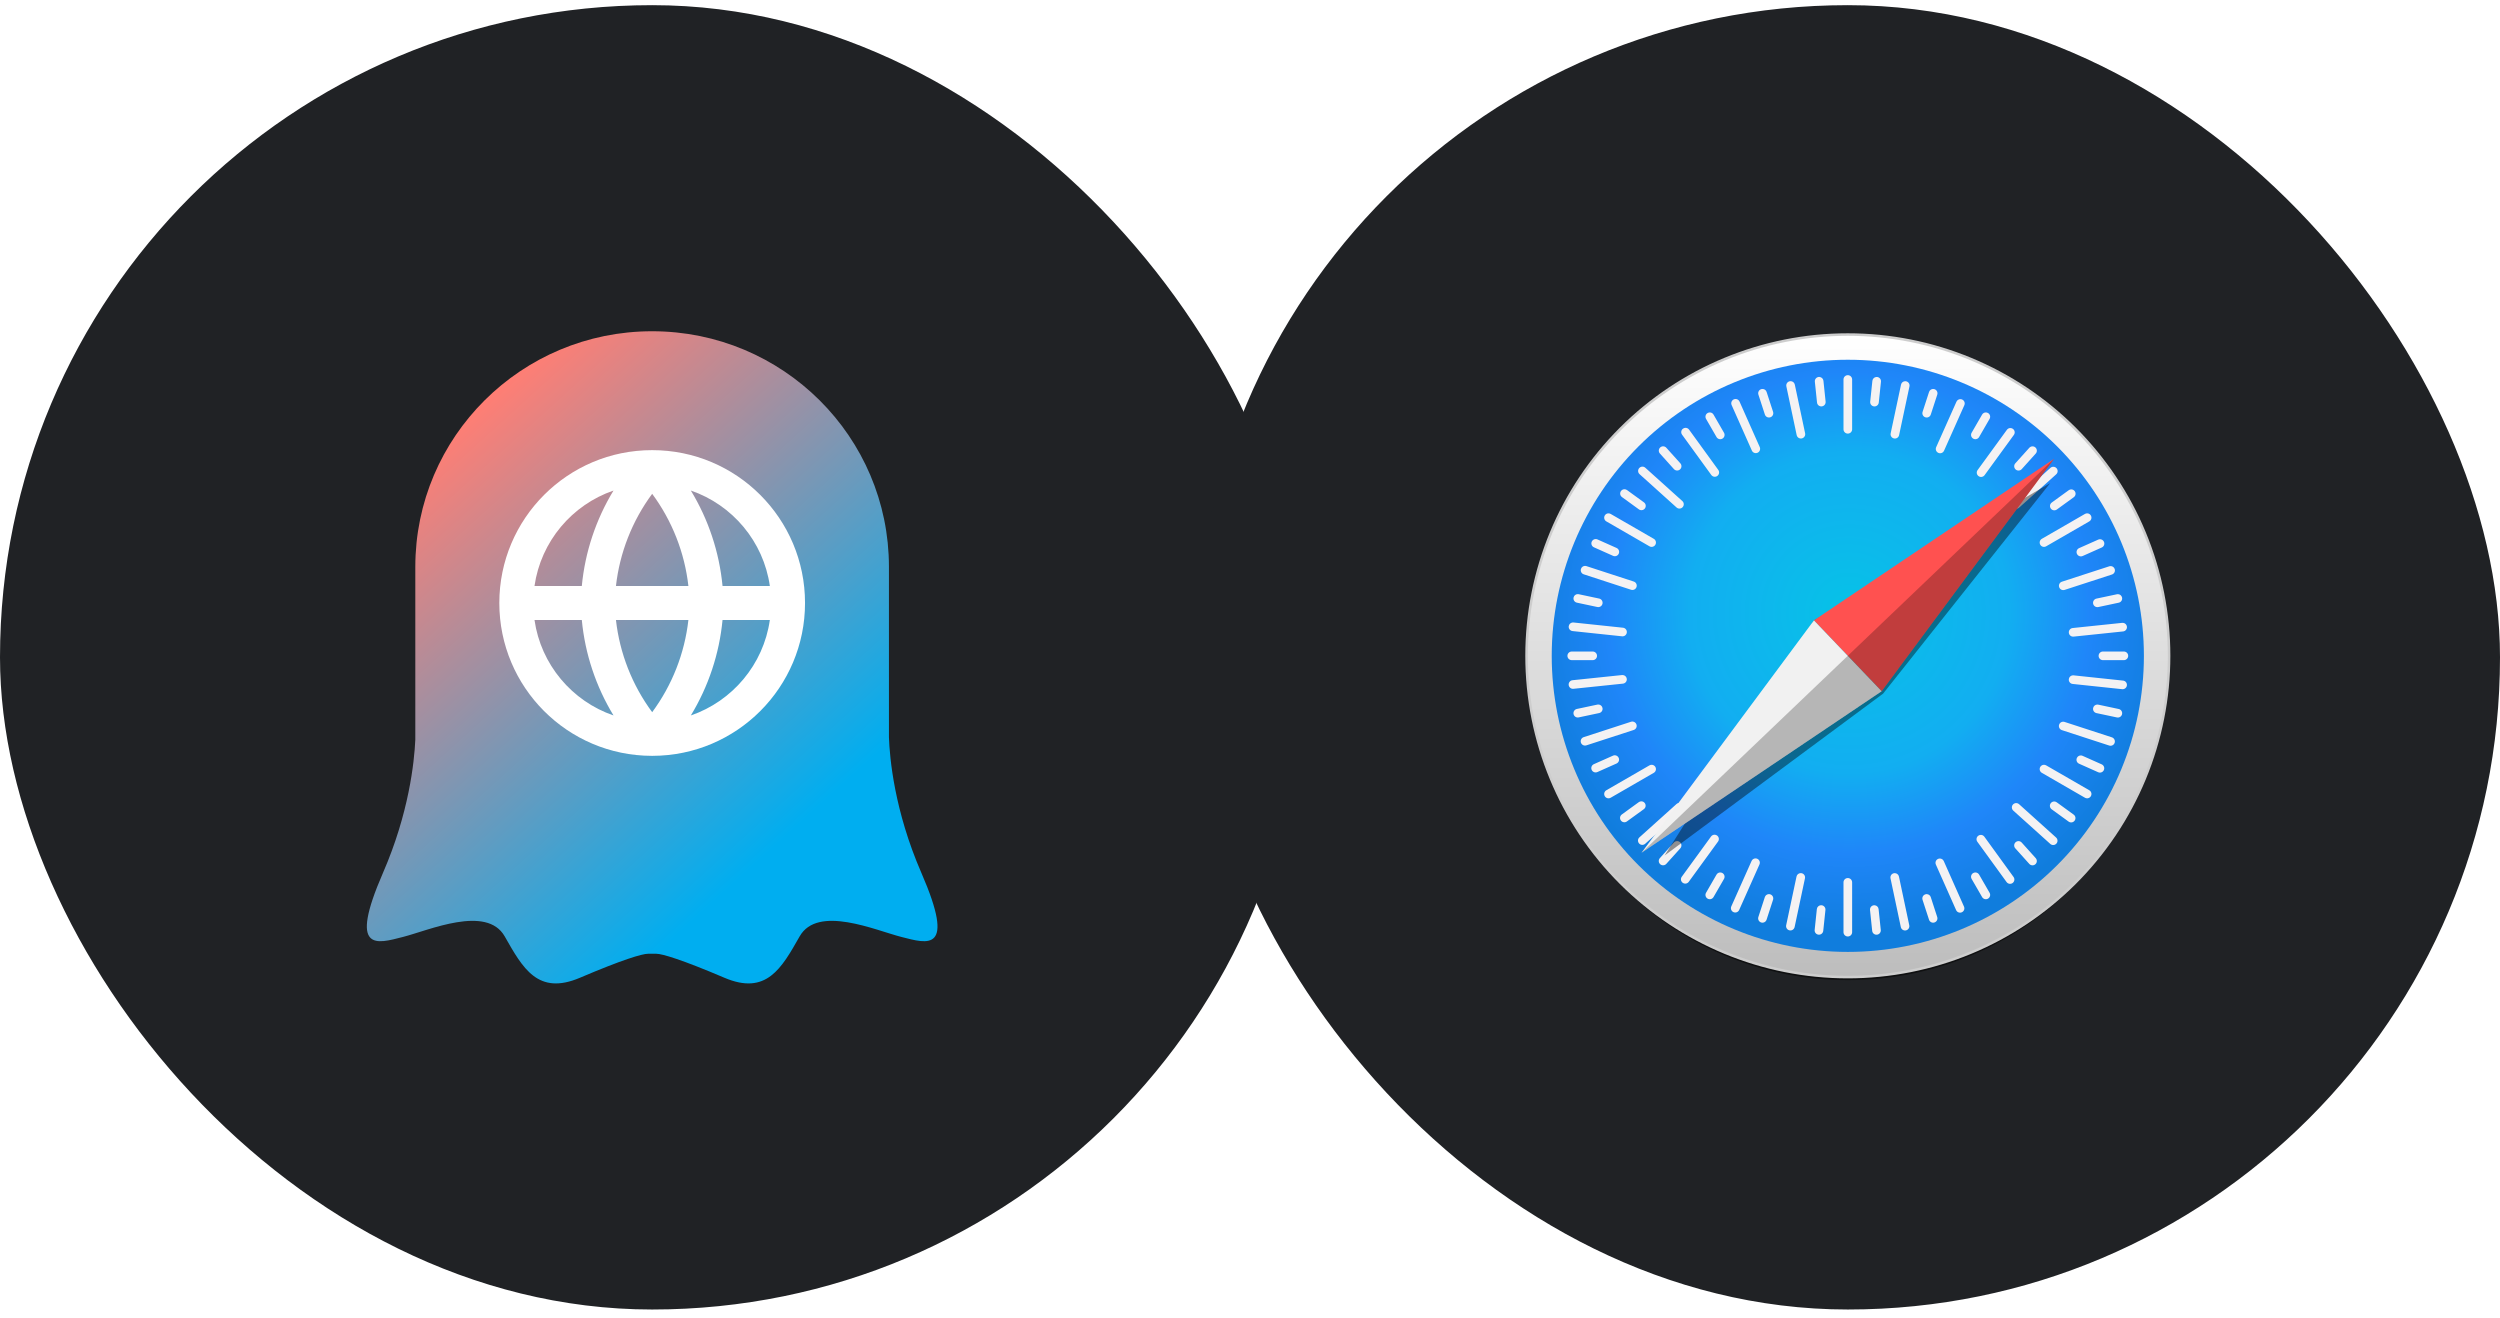
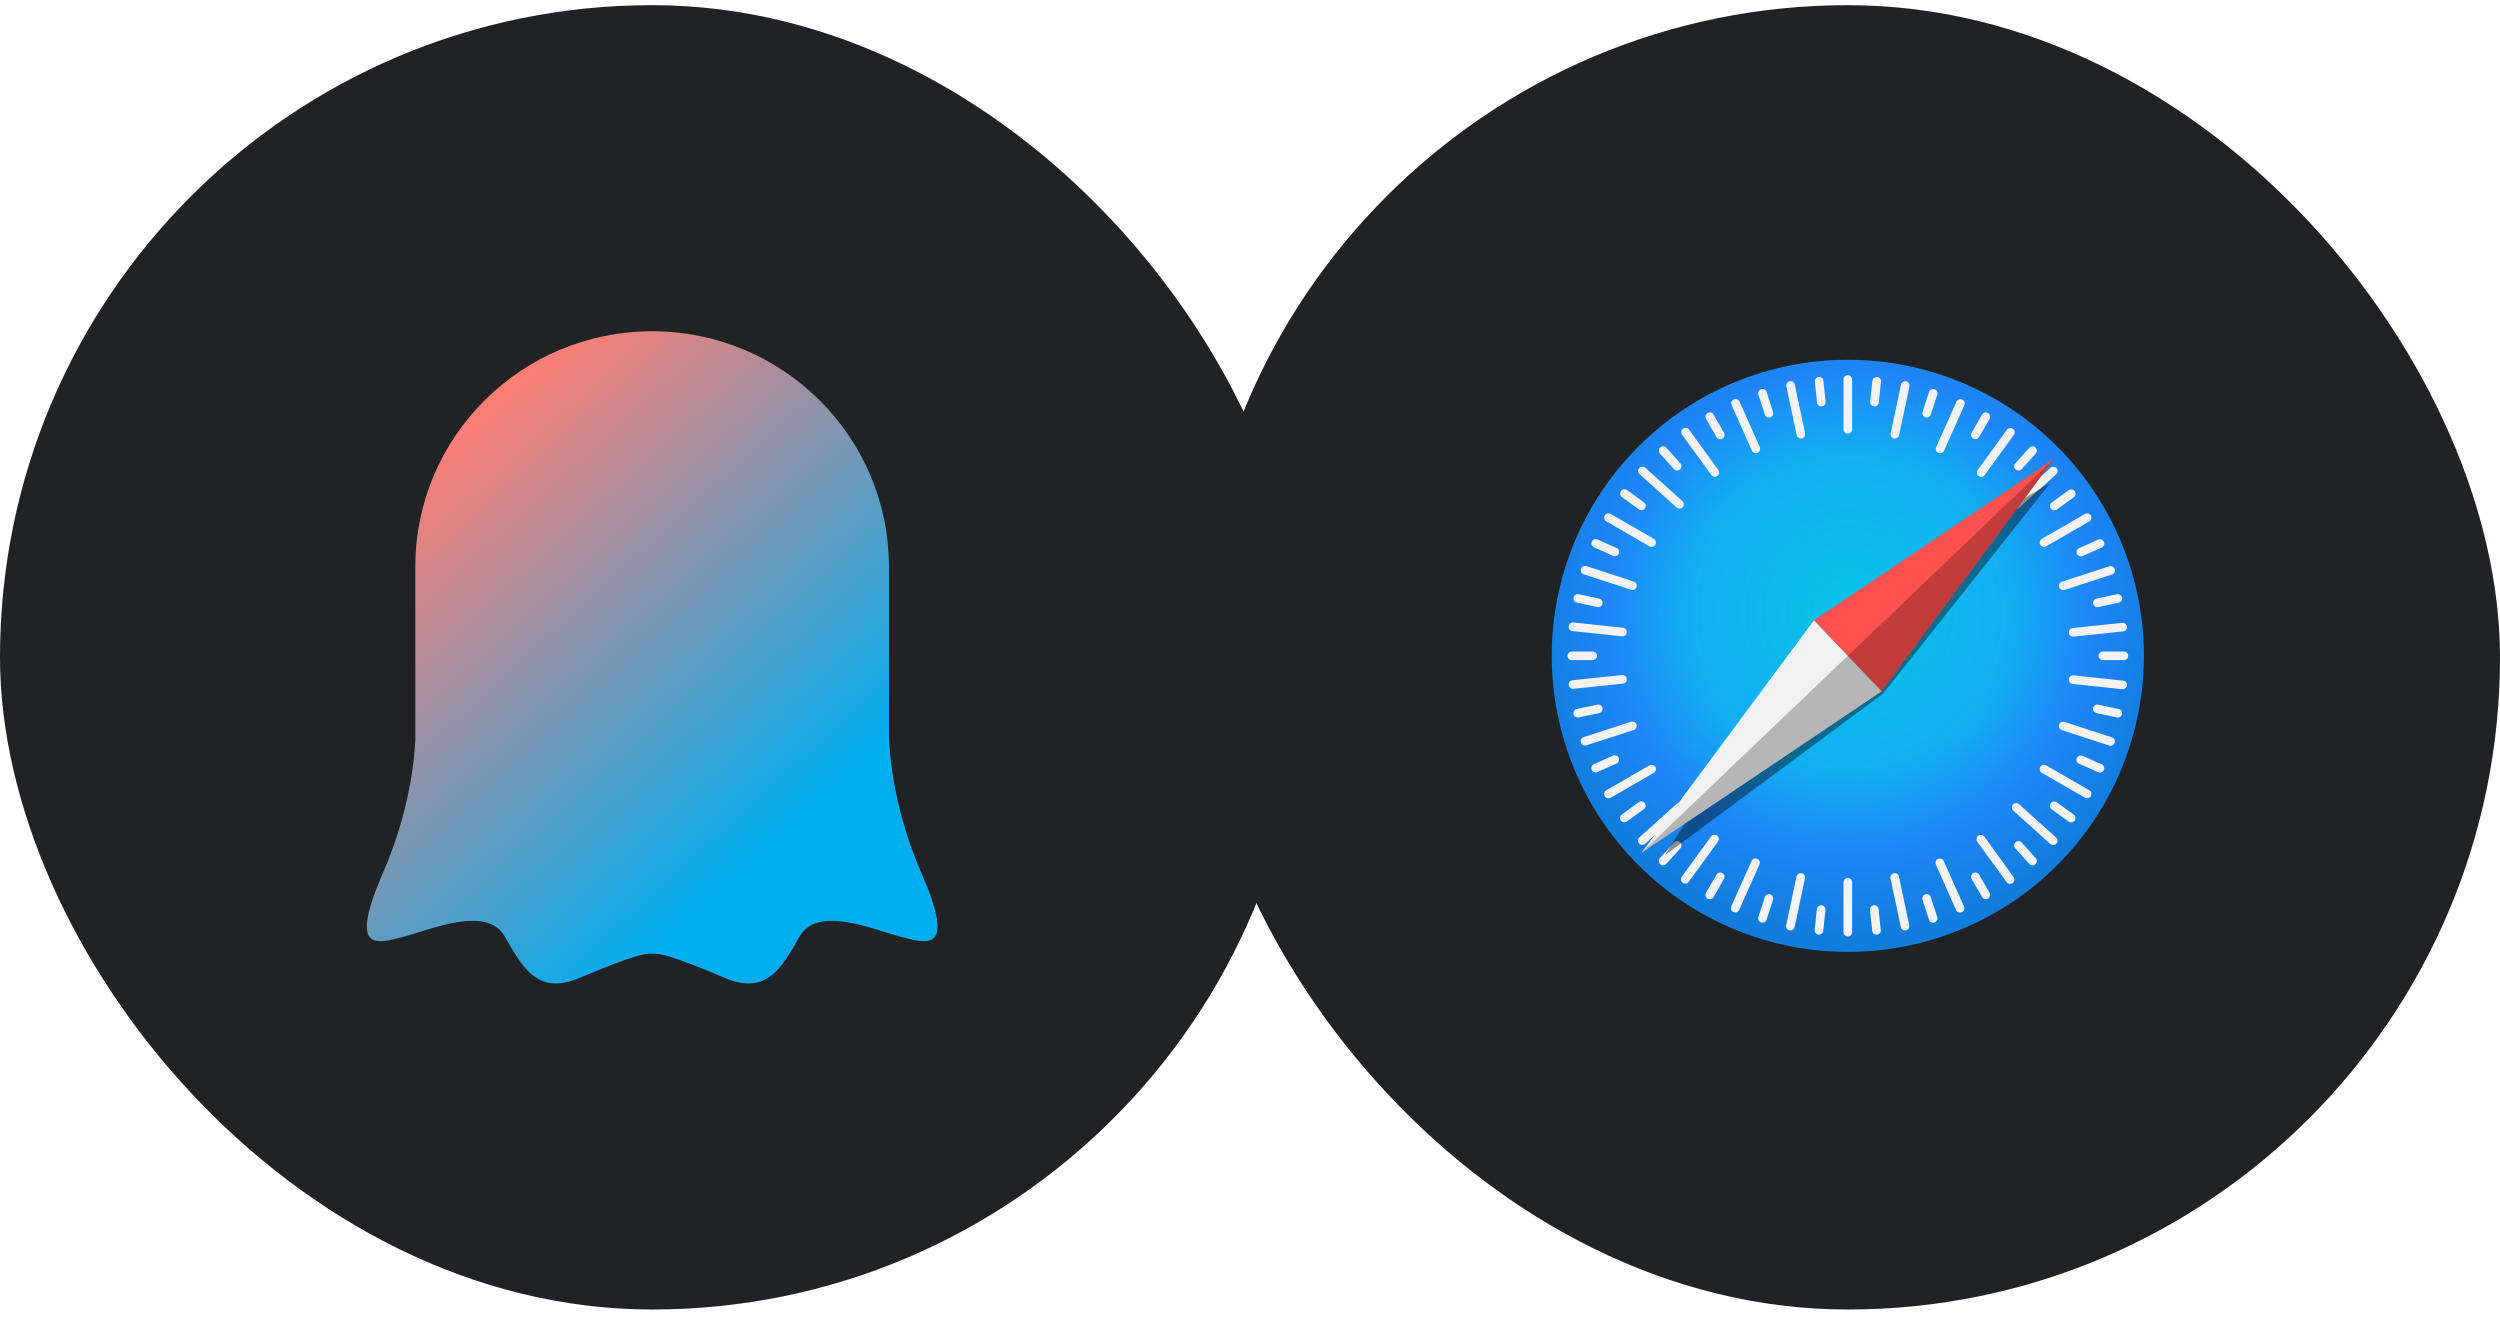
<svg xmlns="http://www.w3.org/2000/svg" width="184" height="97" viewBox="0 0 184 97" fill="none">
  <rect y="0.38" width="96" height="96" rx="48" fill="#202225" />
  <path fill-rule="evenodd" clip-rule="evenodd" d="M67.812 64.241C65.822 59.663 65.479 55.785 65.426 54.261V41.723C65.426 32.145 57.622 24.38 47.997 24.38C38.371 24.38 30.567 32.145 30.567 41.723V54.442C30.493 56.082 30.101 59.842 28.188 64.241C25.615 70.152 27.744 69.447 29.651 68.961C31.558 68.477 35.815 66.578 37.146 68.917C38.475 71.255 39.584 73.285 42.689 71.961C45.793 70.638 47.256 70.197 47.699 70.197H48.302C48.745 70.197 50.208 70.638 53.312 71.961C56.416 73.285 57.525 71.255 58.855 68.917C60.185 66.578 64.443 68.477 66.35 68.961C68.257 69.447 70.384 70.152 67.812 64.241Z" fill="url(#paint0_linear_596_6183)" />
-   <path fill-rule="evenodd" clip-rule="evenodd" d="M48.027 55.63C54.228 55.616 59.25 50.585 59.25 44.38C59.25 38.167 54.213 33.13 48 33.13C41.787 33.13 36.75 38.167 36.75 44.38C36.75 50.585 41.772 55.616 47.973 55.63C47.982 55.63 47.991 55.631 48 55.631C48.009 55.631 48.018 55.63 48.027 55.63ZM45.154 36.104C42.099 37.154 39.808 39.849 39.339 43.13H42.821C43.059 40.634 43.86 38.232 45.154 36.104ZM50.846 36.104C52.14 38.232 52.941 40.634 53.179 43.13H56.661C56.192 39.849 53.901 37.154 50.846 36.104ZM50.666 43.13C50.389 40.673 49.469 38.332 48 36.345C46.531 38.332 45.611 40.673 45.334 43.13H50.666ZM45.334 45.63H50.666C50.389 48.088 49.469 50.429 48 52.416C46.531 50.429 45.611 48.088 45.334 45.63ZM42.821 45.63H39.339C39.808 48.912 42.099 51.606 45.154 52.657C43.86 50.528 43.059 48.127 42.821 45.63ZM50.846 52.657C52.14 50.528 52.941 48.127 53.179 45.63H56.661C56.192 48.912 53.901 51.606 50.846 52.657Z" fill="white" />
  <rect x="88" y="0.38" width="96" height="96" rx="48" fill="#202225" />
-   <path opacity="0.53" d="M158.78 50.205C158.78 53.085 158.191 55.937 157.046 58.598C155.901 61.259 154.223 63.677 152.108 65.714C149.993 67.751 147.482 69.366 144.719 70.468C141.955 71.571 138.993 72.138 136.002 72.138C133.011 72.138 130.049 71.571 127.286 70.468C124.522 69.366 122.011 67.751 119.896 65.714C117.781 63.677 116.103 61.259 114.958 58.598C113.814 55.937 113.225 53.085 113.225 50.205C113.225 44.387 115.624 38.809 119.896 34.695C124.168 30.582 129.961 28.271 136.002 28.271C138.993 28.271 141.955 28.838 144.719 29.941C147.482 31.043 149.993 32.658 152.108 34.695C154.223 36.732 155.901 39.15 157.046 41.811C158.191 44.472 158.78 47.324 158.78 50.205Z" fill="black" />
-   <path d="M159.645 48.269C159.645 51.374 159.034 54.449 157.846 57.317C156.657 60.186 154.916 62.793 152.72 64.988C150.524 67.184 147.918 68.926 145.049 70.114C142.18 71.302 139.106 71.914 136 71.914C129.729 71.914 123.715 69.423 119.281 64.988C114.847 60.554 112.355 54.54 112.355 48.269C112.355 41.998 114.847 35.983 119.281 31.549C123.715 27.115 129.729 24.623 136 24.623C139.106 24.623 142.18 25.235 145.049 26.423C147.918 27.612 150.524 29.353 152.72 31.549C154.916 33.745 156.657 36.351 157.846 39.22C159.034 42.089 159.645 45.164 159.645 48.269Z" fill="url(#paint1_linear_596_6183)" stroke="#CDCDCD" stroke-width="0.187" stroke-linecap="round" stroke-linejoin="round" />
  <path d="M157.791 48.269C157.791 54.049 155.495 59.592 151.409 63.678C147.322 67.765 141.779 70.061 135.999 70.061C130.22 70.061 124.677 67.765 120.59 63.678C116.503 59.592 114.207 54.049 114.207 48.269C114.207 42.489 116.503 36.946 120.59 32.859C124.677 28.773 130.22 26.477 135.999 26.477C141.779 26.477 147.322 28.773 151.409 32.859C155.495 36.946 157.791 42.489 157.791 48.269Z" fill="url(#paint2_radial_596_6183)" />
  <path d="M135.999 27.613C135.823 27.613 135.681 27.755 135.681 27.93V31.595C135.681 31.771 135.823 31.913 135.999 31.913C136.175 31.913 136.317 31.771 136.317 31.595V27.93C136.317 27.755 136.175 27.613 135.999 27.613ZM133.921 27.744C133.899 27.742 133.878 27.742 133.856 27.744C133.681 27.763 133.555 27.918 133.573 28.093L133.733 29.627C133.751 29.802 133.907 29.928 134.082 29.91C134.257 29.891 134.383 29.736 134.365 29.561L134.205 28.027C134.189 27.874 134.068 27.759 133.92 27.744H133.921ZM138.092 27.746C137.945 27.76 137.824 27.876 137.807 28.029L137.646 29.562C137.628 29.737 137.754 29.893 137.929 29.911C138.104 29.93 138.26 29.803 138.278 29.628L138.439 28.095C138.458 27.92 138.332 27.765 138.157 27.746C138.135 27.744 138.113 27.744 138.092 27.746V27.746ZM131.785 28.054C131.764 28.054 131.743 28.056 131.721 28.061C131.549 28.097 131.44 28.265 131.476 28.437L132.235 32.023C132.272 32.195 132.44 32.304 132.612 32.268C132.784 32.231 132.893 32.063 132.857 31.891L132.098 28.306C132.066 28.155 131.933 28.052 131.785 28.054L131.785 28.054ZM140.227 28.057C140.079 28.055 139.946 28.158 139.915 28.309L139.153 31.893C139.116 32.066 139.226 32.234 139.398 32.27C139.57 32.307 139.738 32.198 139.774 32.026L140.536 28.441C140.573 28.268 140.463 28.1 140.291 28.064C140.27 28.059 140.248 28.057 140.227 28.057L140.227 28.057ZM129.748 28.628C129.707 28.625 129.664 28.629 129.622 28.643C129.455 28.697 129.364 28.876 129.418 29.043L129.895 30.509C129.949 30.677 130.128 30.768 130.295 30.713C130.462 30.659 130.553 30.48 130.499 30.313L130.022 28.847C129.982 28.721 129.871 28.639 129.748 28.628V28.628ZM142.253 28.629C142.13 28.64 142.019 28.722 141.978 28.848L141.502 30.314C141.447 30.481 141.538 30.66 141.706 30.714C141.873 30.768 142.052 30.678 142.106 30.51L142.583 29.044C142.637 28.877 142.546 28.698 142.379 28.644C142.337 28.63 142.294 28.626 142.253 28.629V28.629ZM127.733 29.366C127.691 29.366 127.65 29.376 127.609 29.393C127.449 29.465 127.377 29.652 127.448 29.813L128.937 33.162C129.008 33.322 129.195 33.394 129.356 33.323C129.517 33.251 129.589 33.064 129.517 32.904L128.029 29.555C127.975 29.434 127.856 29.363 127.733 29.366ZM144.291 29.377C144.167 29.375 144.049 29.445 143.995 29.566L142.502 32.912C142.43 33.073 142.502 33.26 142.662 33.332C142.823 33.404 143.01 33.332 143.082 33.171L144.575 29.824C144.647 29.664 144.575 29.477 144.414 29.405C144.374 29.387 144.332 29.378 144.291 29.377V29.377ZM125.862 30.355C125.801 30.351 125.738 30.364 125.681 30.398C125.529 30.485 125.477 30.679 125.565 30.831L126.336 32.167C126.424 32.319 126.617 32.371 126.77 32.283C126.922 32.195 126.974 32.001 126.886 31.849L126.115 30.514C126.06 30.419 125.964 30.363 125.862 30.355V30.355ZM146.136 30.355C146.034 30.362 145.938 30.419 145.883 30.514L145.112 31.849C145.024 32.001 145.076 32.195 145.229 32.283C145.381 32.371 145.574 32.319 145.662 32.166L146.433 30.831C146.521 30.679 146.469 30.485 146.317 30.398C146.26 30.364 146.197 30.351 146.136 30.355V30.355ZM124.046 31.488C123.985 31.49 123.924 31.51 123.87 31.549C123.728 31.652 123.696 31.85 123.8 31.992L125.952 34.959C126.055 35.101 126.253 35.133 126.395 35.03C126.538 34.926 126.569 34.728 126.466 34.586L124.314 31.619C124.249 31.53 124.148 31.485 124.046 31.488V31.488ZM147.975 31.504C147.873 31.5 147.771 31.546 147.707 31.635L145.551 34.599C145.447 34.741 145.478 34.939 145.621 35.043C145.763 35.146 145.961 35.115 146.065 34.973L148.221 32.009C148.324 31.867 148.293 31.669 148.151 31.565C148.097 31.526 148.036 31.506 147.975 31.504ZM122.423 32.85C122.341 32.845 122.259 32.872 122.193 32.931C122.062 33.049 122.052 33.249 122.17 33.38L123.201 34.526C123.319 34.656 123.519 34.667 123.65 34.549C123.781 34.431 123.791 34.231 123.673 34.1L122.642 32.955C122.583 32.889 122.504 32.854 122.423 32.85V32.85ZM149.578 32.852C149.497 32.856 149.417 32.892 149.358 32.957L148.327 34.102C148.209 34.233 148.219 34.434 148.35 34.551C148.481 34.669 148.681 34.658 148.799 34.528L149.831 33.382C149.948 33.251 149.938 33.051 149.807 32.933C149.742 32.874 149.659 32.848 149.578 32.852L149.578 32.852ZM120.867 34.344C120.786 34.349 120.706 34.384 120.647 34.449C120.529 34.58 120.54 34.78 120.671 34.898L123.394 37.35C123.525 37.468 123.725 37.457 123.843 37.326C123.961 37.196 123.951 36.995 123.82 36.878L121.096 34.426C121.03 34.367 120.948 34.34 120.867 34.344L120.867 34.344ZM151.141 34.355C151.06 34.35 150.977 34.377 150.912 34.436L148.187 36.886C148.056 37.004 148.045 37.204 148.163 37.335C148.28 37.466 148.48 37.477 148.611 37.359L151.337 34.909C151.468 34.791 151.478 34.591 151.361 34.46C151.302 34.395 151.222 34.359 151.141 34.355H151.141ZM119.573 36.008C119.471 36.004 119.369 36.05 119.305 36.139C119.201 36.282 119.233 36.479 119.375 36.583L120.622 37.489C120.765 37.593 120.962 37.561 121.066 37.419C121.169 37.276 121.138 37.078 120.996 36.975L119.749 36.069C119.695 36.03 119.634 36.01 119.573 36.008L119.573 36.008ZM152.434 36.02C152.373 36.022 152.312 36.041 152.258 36.08L151.011 36.986C150.868 37.089 150.837 37.287 150.94 37.429C151.043 37.572 151.241 37.603 151.384 37.5L152.631 36.595C152.774 36.491 152.805 36.293 152.702 36.151C152.637 36.062 152.536 36.016 152.434 36.02V36.02ZM118.364 37.783C118.262 37.789 118.166 37.846 118.111 37.941C118.023 38.094 118.075 38.287 118.227 38.375L121.401 40.208C121.553 40.296 121.747 40.244 121.835 40.091C121.923 39.939 121.871 39.745 121.718 39.657L118.545 37.825C118.488 37.792 118.425 37.779 118.364 37.783V37.783ZM153.635 37.783C153.574 37.778 153.511 37.792 153.453 37.825L150.28 39.657C150.127 39.745 150.075 39.939 150.163 40.091C150.251 40.244 150.445 40.296 150.597 40.208L153.771 38.375C153.924 38.287 153.976 38.094 153.888 37.941C153.832 37.846 153.736 37.79 153.635 37.783V37.783ZM117.449 39.674C117.326 39.671 117.207 39.742 117.153 39.863C117.081 40.024 117.153 40.211 117.314 40.282L118.722 40.91C118.882 40.982 119.07 40.91 119.141 40.75C119.213 40.589 119.141 40.402 118.98 40.33L117.573 39.702C117.532 39.684 117.491 39.675 117.449 39.674ZM154.555 39.688C154.514 39.688 154.472 39.697 154.431 39.715L153.023 40.342C152.862 40.414 152.791 40.601 152.862 40.762C152.934 40.922 153.121 40.994 153.282 40.923L154.69 40.296C154.851 40.224 154.923 40.037 154.851 39.876C154.797 39.755 154.679 39.685 154.555 39.688ZM116.635 41.651C116.511 41.662 116.401 41.744 116.36 41.87C116.305 42.037 116.396 42.216 116.563 42.27L120.048 43.406C120.215 43.46 120.394 43.369 120.448 43.202C120.503 43.035 120.412 42.856 120.245 42.802L116.76 41.666C116.718 41.653 116.676 41.648 116.635 41.651V41.651ZM155.368 41.665C155.327 41.661 155.285 41.666 155.243 41.68L151.757 42.813C151.59 42.867 151.499 43.046 151.554 43.213C151.608 43.38 151.787 43.471 151.954 43.417L155.439 42.284C155.606 42.23 155.698 42.051 155.643 41.884C155.602 41.758 155.492 41.675 155.368 41.665V41.665ZM116.127 43.727C115.979 43.725 115.846 43.828 115.814 43.979C115.778 44.151 115.887 44.319 116.059 44.356L117.567 44.676C117.739 44.713 117.907 44.603 117.944 44.431C117.98 44.259 117.871 44.091 117.699 44.054L116.191 43.734C116.17 43.73 116.148 43.727 116.127 43.727V43.727ZM155.872 43.73C155.851 43.73 155.829 43.733 155.808 43.737L154.3 44.057C154.128 44.094 154.019 44.262 154.055 44.434C154.092 44.606 154.26 44.715 154.432 44.679L155.94 44.358C156.112 44.322 156.221 44.154 156.185 43.981C156.153 43.831 156.02 43.728 155.872 43.73L155.872 43.73ZM115.743 45.815C115.595 45.829 115.474 45.944 115.458 46.097C115.439 46.273 115.565 46.428 115.74 46.447L119.385 46.832C119.56 46.851 119.716 46.725 119.734 46.55C119.753 46.374 119.627 46.219 119.452 46.2L115.807 45.815C115.785 45.812 115.764 45.812 115.743 45.815V45.815ZM156.259 45.842C156.238 45.84 156.216 45.84 156.194 45.842L152.549 46.223C152.374 46.241 152.248 46.397 152.266 46.572C152.285 46.747 152.44 46.873 152.615 46.855L156.26 46.474C156.435 46.456 156.561 46.3 156.543 46.125C156.527 45.972 156.406 45.856 156.259 45.842L156.259 45.842ZM115.681 47.952C115.505 47.952 115.363 48.093 115.363 48.269C115.363 48.445 115.505 48.587 115.681 48.587H117.223C117.399 48.587 117.54 48.445 117.54 48.269C117.54 48.093 117.399 47.952 117.223 47.952H115.681ZM154.776 47.952C154.6 47.952 154.458 48.093 154.458 48.269C154.458 48.445 154.6 48.587 154.776 48.587H156.317C156.493 48.587 156.635 48.445 156.635 48.269C156.635 48.093 156.493 47.952 156.317 47.952H154.776ZM119.447 49.684C119.426 49.681 119.405 49.681 119.383 49.684L115.738 50.064C115.563 50.082 115.437 50.238 115.455 50.413C115.473 50.588 115.629 50.715 115.804 50.696L119.449 50.316C119.624 50.297 119.75 50.142 119.732 49.967C119.716 49.814 119.595 49.698 119.447 49.684H119.447ZM152.549 49.706C152.401 49.72 152.28 49.836 152.264 49.989C152.245 50.164 152.371 50.32 152.546 50.338L156.191 50.724C156.366 50.742 156.522 50.616 156.54 50.441C156.559 50.266 156.433 50.11 156.258 50.092L152.613 49.706C152.591 49.704 152.57 49.704 152.549 49.706L152.549 49.706ZM117.63 51.852C117.609 51.853 117.588 51.855 117.566 51.859L116.058 52.179C115.886 52.216 115.777 52.384 115.814 52.556C115.85 52.729 116.018 52.838 116.19 52.801L117.698 52.481C117.871 52.444 117.98 52.276 117.943 52.104C117.911 51.953 117.779 51.851 117.631 51.852L117.63 51.852ZM154.367 51.855C154.219 51.854 154.087 51.957 154.055 52.107C154.018 52.279 154.127 52.447 154.299 52.484L155.807 52.804C155.979 52.841 156.147 52.732 156.184 52.56C156.221 52.388 156.111 52.219 155.939 52.183L154.431 51.862C154.41 51.858 154.388 51.856 154.367 51.856L154.367 51.855ZM120.17 53.107C120.129 53.103 120.086 53.108 120.044 53.121L116.559 54.254C116.392 54.309 116.301 54.487 116.355 54.655C116.41 54.822 116.588 54.913 116.755 54.859L120.241 53.726C120.408 53.671 120.499 53.493 120.445 53.325C120.404 53.2 120.293 53.117 120.17 53.107V53.107ZM151.825 53.118C151.701 53.128 151.591 53.211 151.55 53.336C151.495 53.504 151.586 53.682 151.754 53.737L155.238 54.872C155.405 54.927 155.584 54.836 155.639 54.669C155.693 54.501 155.602 54.323 155.435 54.268L151.95 53.133C151.909 53.119 151.866 53.115 151.825 53.118V53.118ZM118.84 55.588C118.799 55.589 118.757 55.598 118.717 55.616L117.308 56.243C117.147 56.315 117.076 56.502 117.147 56.662C117.219 56.823 117.406 56.895 117.567 56.823L118.975 56.196C119.136 56.125 119.208 55.938 119.136 55.777C119.082 55.656 118.964 55.586 118.84 55.588V55.588ZM153.153 55.6C153.029 55.597 152.911 55.668 152.857 55.789C152.785 55.95 152.857 56.137 153.018 56.208L154.425 56.836C154.586 56.908 154.773 56.837 154.845 56.676C154.917 56.515 154.845 56.328 154.684 56.256L153.276 55.628C153.236 55.61 153.194 55.601 153.153 55.6V55.6ZM121.582 56.289C121.521 56.284 121.458 56.298 121.401 56.331L118.227 58.163C118.075 58.251 118.023 58.445 118.111 58.597C118.199 58.75 118.392 58.802 118.545 58.714L121.718 56.881C121.871 56.793 121.923 56.6 121.835 56.447C121.78 56.352 121.684 56.296 121.582 56.289V56.289ZM150.416 56.289C150.315 56.296 150.218 56.352 150.163 56.447C150.075 56.6 150.127 56.793 150.28 56.881L153.453 58.714C153.606 58.802 153.799 58.75 153.888 58.597C153.976 58.445 153.924 58.251 153.771 58.163L150.597 56.331C150.54 56.298 150.477 56.285 150.416 56.289V56.289ZM120.79 58.978C120.729 58.98 120.668 59 120.614 59.039L119.367 59.944C119.224 60.047 119.193 60.245 119.296 60.388C119.399 60.53 119.597 60.562 119.74 60.458L120.988 59.553C121.13 59.45 121.162 59.252 121.058 59.109C120.994 59.02 120.892 58.974 120.79 58.978V58.978ZM151.2 58.989C151.098 58.985 150.997 59.031 150.932 59.12C150.829 59.262 150.86 59.46 151.003 59.564L152.25 60.47C152.392 60.573 152.59 60.542 152.693 60.399C152.797 60.257 152.766 60.059 152.623 59.956L151.376 59.05C151.323 59.011 151.261 58.991 151.2 58.989L151.2 58.989ZM123.616 59.098C123.535 59.094 123.452 59.121 123.387 59.18L120.661 61.63C120.53 61.747 120.52 61.947 120.638 62.078C120.755 62.209 120.955 62.22 121.086 62.102L123.812 59.652C123.943 59.535 123.953 59.334 123.836 59.203C123.777 59.138 123.697 59.103 123.616 59.098ZM148.374 59.107C148.293 59.112 148.214 59.147 148.155 59.212C148.037 59.343 148.048 59.543 148.178 59.661L150.902 62.113C151.033 62.23 151.233 62.22 151.351 62.089C151.469 61.958 151.458 61.758 151.327 61.641L148.604 59.189C148.538 59.13 148.456 59.103 148.374 59.107V59.107ZM126.202 61.435C126.1 61.431 125.998 61.477 125.934 61.566L123.778 64.529C123.674 64.671 123.705 64.869 123.848 64.973C123.99 65.076 124.188 65.045 124.291 64.903L126.447 61.939C126.551 61.797 126.52 61.599 126.377 61.495C126.324 61.457 126.263 61.437 126.202 61.435ZM145.779 61.448C145.717 61.45 145.656 61.47 145.603 61.509C145.46 61.612 145.429 61.81 145.532 61.952L147.684 64.919C147.787 65.061 147.985 65.093 148.128 64.989C148.27 64.886 148.302 64.688 148.198 64.546L146.047 61.579C145.982 61.49 145.88 61.444 145.779 61.448V61.448ZM123.419 61.906C123.338 61.91 123.258 61.945 123.199 62.011L122.168 63.156C122.05 63.287 122.06 63.487 122.191 63.605C122.322 63.723 122.522 63.712 122.64 63.581L123.671 62.436C123.789 62.305 123.779 62.105 123.648 61.987C123.582 61.928 123.5 61.901 123.419 61.906L123.419 61.906ZM148.578 61.907C148.496 61.903 148.414 61.93 148.348 61.989C148.218 62.106 148.207 62.306 148.325 62.437L149.356 63.583C149.474 63.714 149.674 63.724 149.805 63.607C149.936 63.489 149.946 63.289 149.828 63.158L148.797 62.012C148.738 61.947 148.659 61.911 148.577 61.907L148.578 61.907ZM129.212 63.178C129.089 63.175 128.97 63.246 128.916 63.367L127.423 66.713C127.351 66.874 127.423 67.061 127.584 67.133C127.744 67.205 127.932 67.133 128.003 66.972L129.496 63.625C129.568 63.465 129.496 63.278 129.336 63.206C129.296 63.188 129.254 63.179 129.212 63.178ZM142.766 63.187C142.724 63.188 142.682 63.197 142.642 63.215C142.481 63.286 142.409 63.473 142.481 63.634L143.969 66.983C144.041 67.144 144.228 67.216 144.389 67.144C144.55 67.073 144.622 66.886 144.55 66.725L143.062 63.376C143.008 63.255 142.889 63.185 142.766 63.187ZM126.589 64.213C126.487 64.22 126.391 64.276 126.336 64.371L125.565 65.706C125.477 65.859 125.529 66.052 125.681 66.14C125.834 66.228 126.027 66.176 126.115 66.024L126.886 64.689C126.974 64.537 126.922 64.343 126.77 64.255C126.713 64.222 126.65 64.209 126.589 64.213V64.213ZM145.409 64.213C145.349 64.208 145.286 64.222 145.229 64.255C145.076 64.343 145.024 64.537 145.112 64.689L145.883 66.024C145.971 66.176 146.165 66.228 146.317 66.14C146.469 66.052 146.521 65.859 146.433 65.706L145.662 64.371C145.607 64.276 145.511 64.22 145.409 64.213V64.213ZM132.536 64.261C132.388 64.259 132.256 64.362 132.224 64.512L131.462 68.097C131.426 68.269 131.535 68.438 131.707 68.474C131.879 68.511 132.047 68.401 132.084 68.229L132.845 64.644C132.882 64.472 132.773 64.304 132.601 64.268C132.579 64.263 132.558 64.261 132.536 64.261L132.536 64.261ZM139.45 64.263C139.429 64.263 139.408 64.265 139.386 64.27C139.214 64.306 139.105 64.474 139.141 64.646L139.9 68.232C139.937 68.404 140.105 68.513 140.277 68.477C140.449 68.44 140.559 68.272 140.522 68.1L139.763 64.515C139.731 64.364 139.599 64.262 139.45 64.263L139.45 64.263ZM135.999 64.624C135.823 64.624 135.681 64.766 135.681 64.942V68.607C135.681 68.783 135.823 68.925 135.999 68.925C136.175 68.925 136.317 68.783 136.317 68.607V64.942C136.317 64.766 136.175 64.624 135.999 64.624ZM130.167 65.809C130.043 65.819 129.933 65.902 129.892 66.027L129.415 67.493C129.361 67.661 129.452 67.84 129.619 67.894C129.787 67.948 129.965 67.857 130.02 67.69L130.496 66.224C130.551 66.056 130.46 65.878 130.292 65.823C130.251 65.81 130.208 65.805 130.167 65.809V65.809ZM141.829 65.809C141.788 65.806 141.745 65.81 141.703 65.824C141.536 65.879 141.445 66.057 141.499 66.225L141.976 67.691C142.03 67.858 142.209 67.949 142.376 67.894C142.543 67.84 142.634 67.662 142.58 67.494L142.104 66.028C142.063 65.903 141.952 65.82 141.829 65.81V65.809ZM134.005 66.626C133.857 66.64 133.736 66.756 133.72 66.909L133.559 68.442C133.54 68.617 133.666 68.773 133.842 68.791C134.017 68.81 134.172 68.684 134.191 68.509L134.352 66.976C134.37 66.801 134.244 66.645 134.069 66.626C134.047 66.624 134.026 66.624 134.005 66.626L134.005 66.626ZM137.981 66.628C137.96 66.625 137.938 66.625 137.916 66.628C137.741 66.646 137.615 66.802 137.633 66.977L137.793 68.51C137.811 68.685 137.967 68.811 138.142 68.793C138.317 68.775 138.443 68.619 138.425 68.444L138.265 66.911C138.249 66.758 138.128 66.642 137.981 66.628L137.981 66.628Z" fill="#F4F2F3" />
  <g opacity="0.409" filter="url(#filter0_f_596_6183)">
    <path d="M150.89 35.56L133.506 45.66L122.516 62.963L138.594 51.053L150.89 35.56Z" fill="black" />
  </g>
  <path d="M138.49 50.875L133.508 45.657L151.183 33.767L138.49 50.875Z" fill="#FF5150" />
  <path d="M138.49 50.874L133.507 45.657L120.815 62.764L138.49 50.874Z" fill="#F1F1F1" />
  <path opacity="0.243" d="M120.814 62.765L138.489 50.875L151.182 33.767L120.814 62.765Z" fill="black" />
  <defs>
    <filter id="filter0_f_596_6183" x="121.164" y="34.209" width="31.075" height="30.105" filterUnits="userSpaceOnUse" color-interpolation-filters="sRGB">
      <feFlood flood-opacity="0" result="BackgroundImageFix" />
      <feBlend mode="normal" in="SourceGraphic" in2="BackgroundImageFix" result="shape" />
      <feGaussianBlur stdDeviation="0.676" result="effect1_foregroundBlur_596_6183" />
    </filter>
    <linearGradient id="paint0_linear_596_6183" x1="36.904" y1="28.381" x2="62.863" y2="56.989" gradientUnits="userSpaceOnUse">
      <stop stop-color="#FF7E74" />
      <stop offset="1" stop-color="#00AEF0" />
    </linearGradient>
    <linearGradient id="paint1_linear_596_6183" x1="136" y1="71.914" x2="136" y2="24.623" gradientUnits="userSpaceOnUse">
      <stop stop-color="#BDBDBD" />
      <stop offset="1" stop-color="white" />
    </linearGradient>
    <radialGradient id="paint2_radial_596_6183" cx="0" cy="0" r="1" gradientUnits="userSpaceOnUse" gradientTransform="translate(136.098 45.092) scale(23.645 23.645)">
      <stop stop-color="#06C2E7" />
      <stop offset="0.25" stop-color="#0DB8EC" />
      <stop offset="0.5" stop-color="#12AEF1" />
      <stop offset="0.75" stop-color="#1F86F9" />
      <stop offset="1" stop-color="#107DDD" />
    </radialGradient>
  </defs>
</svg>